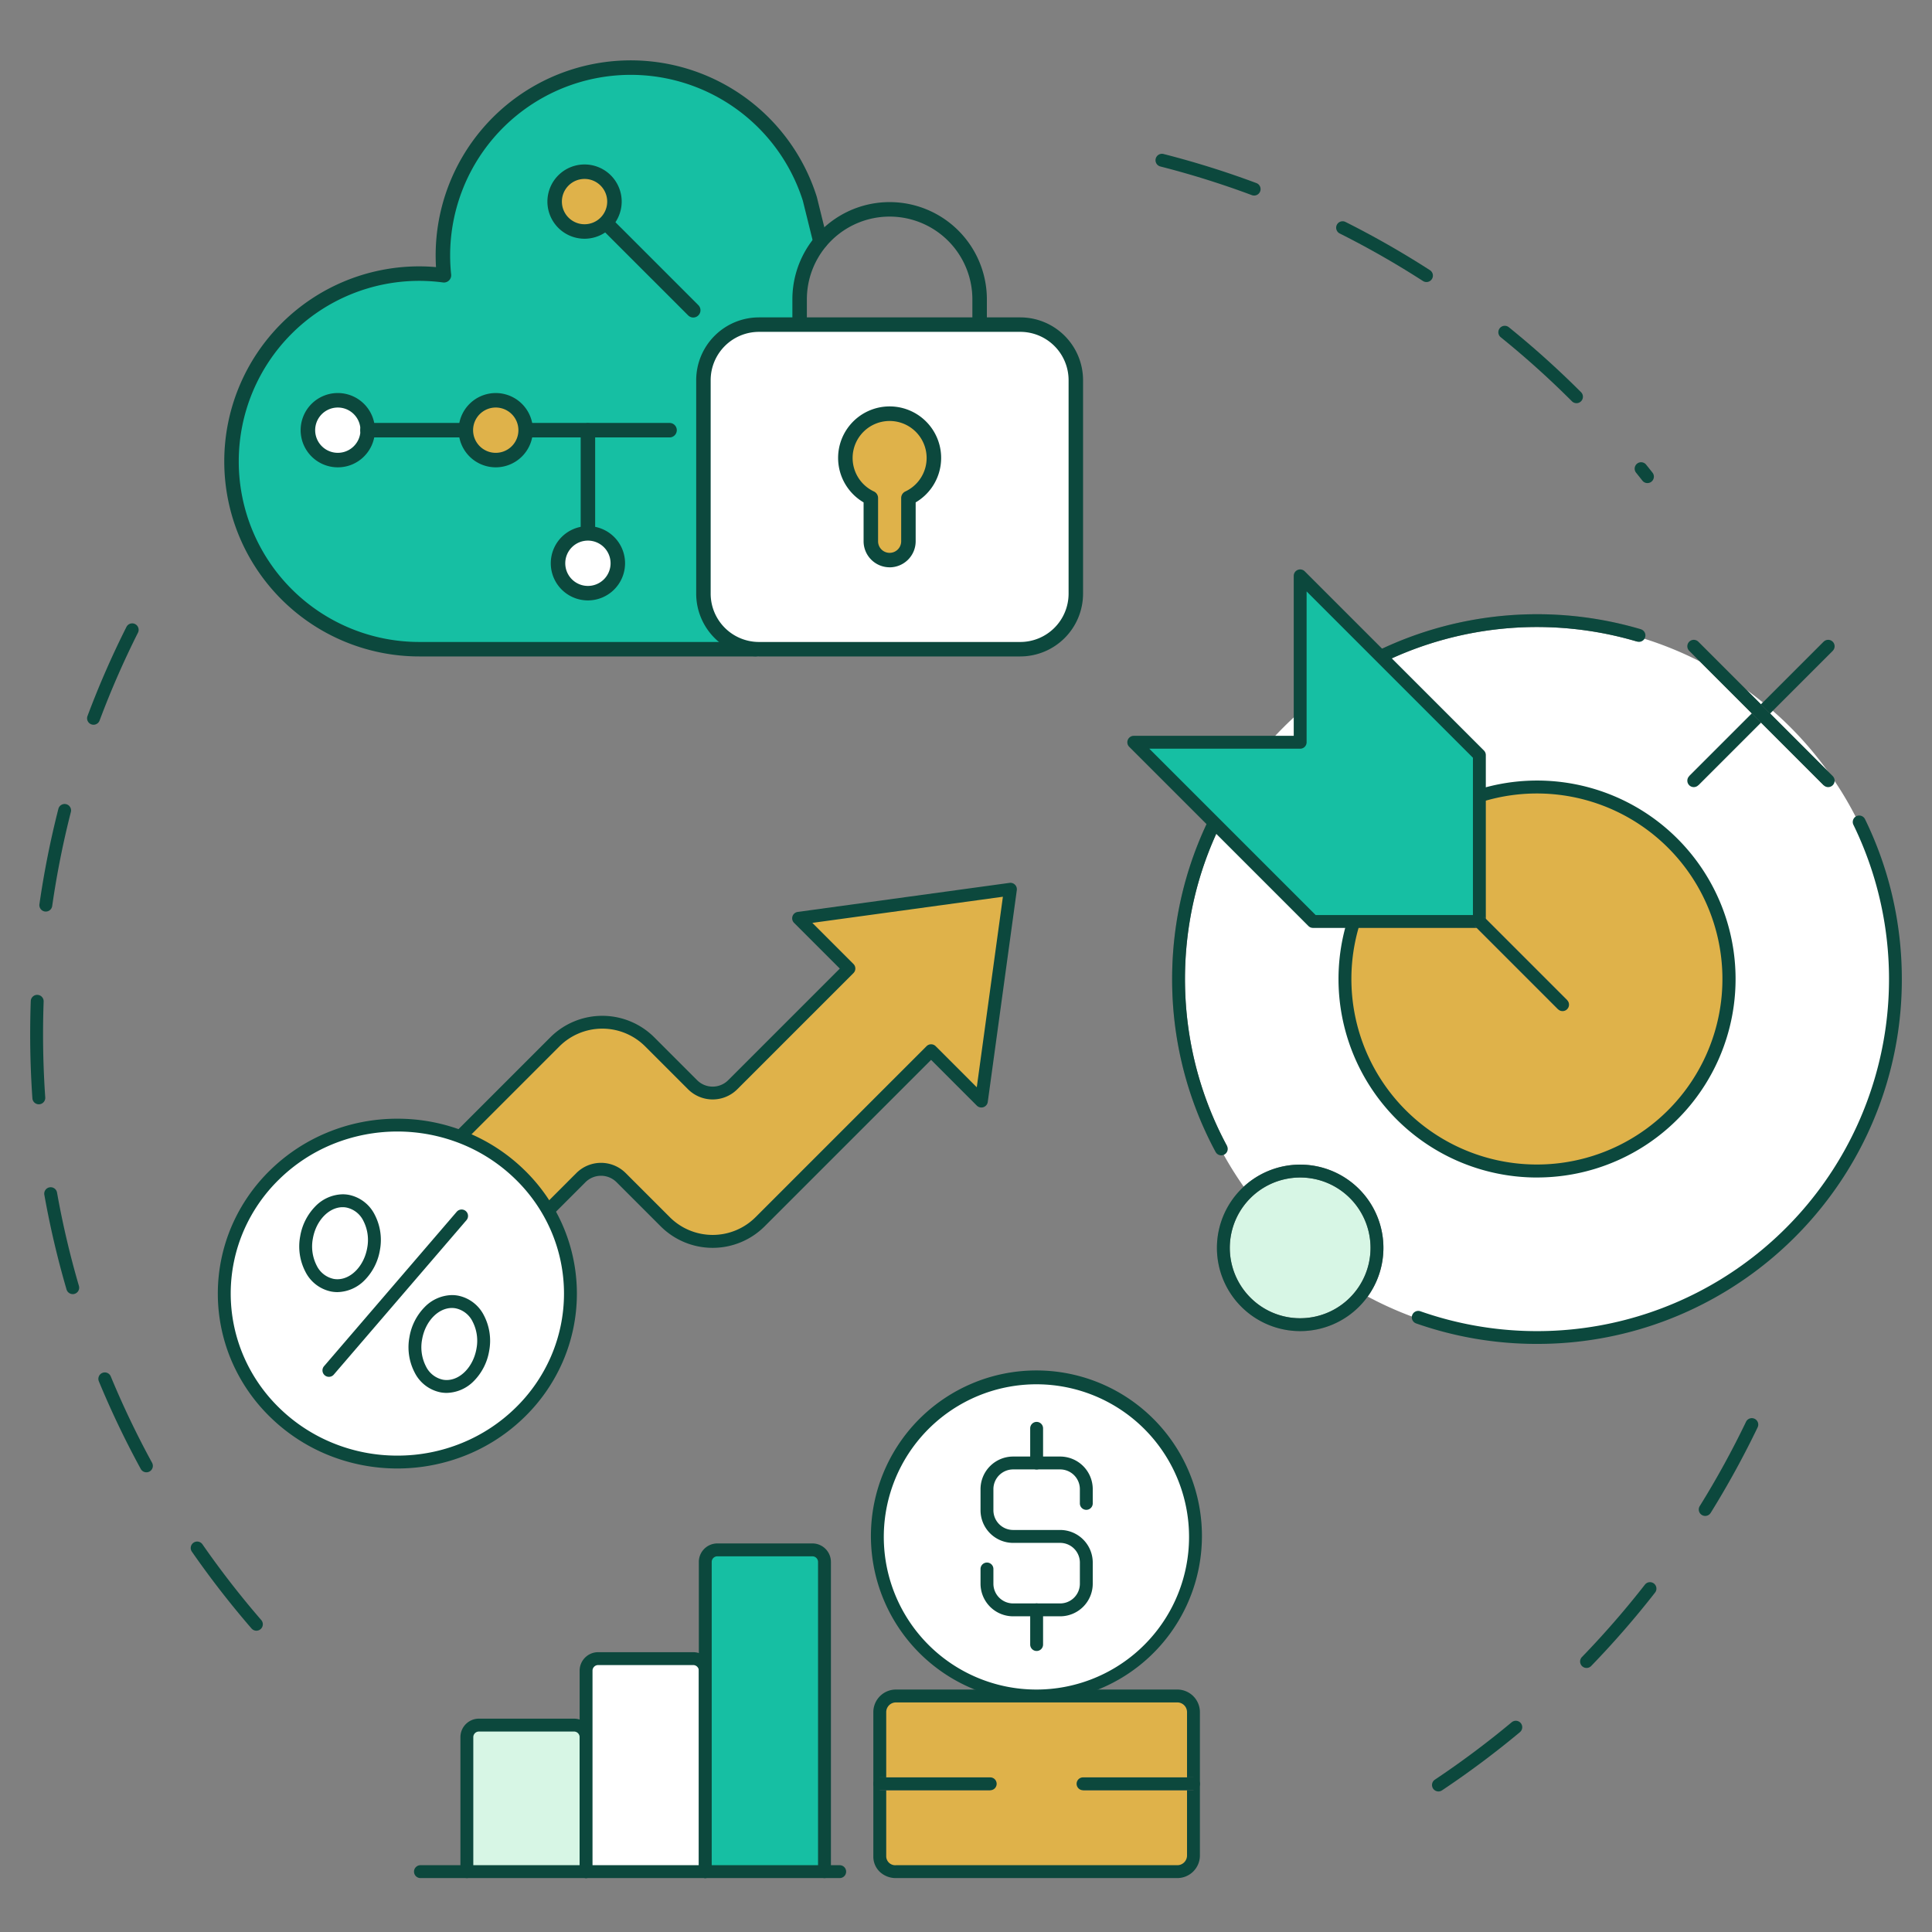
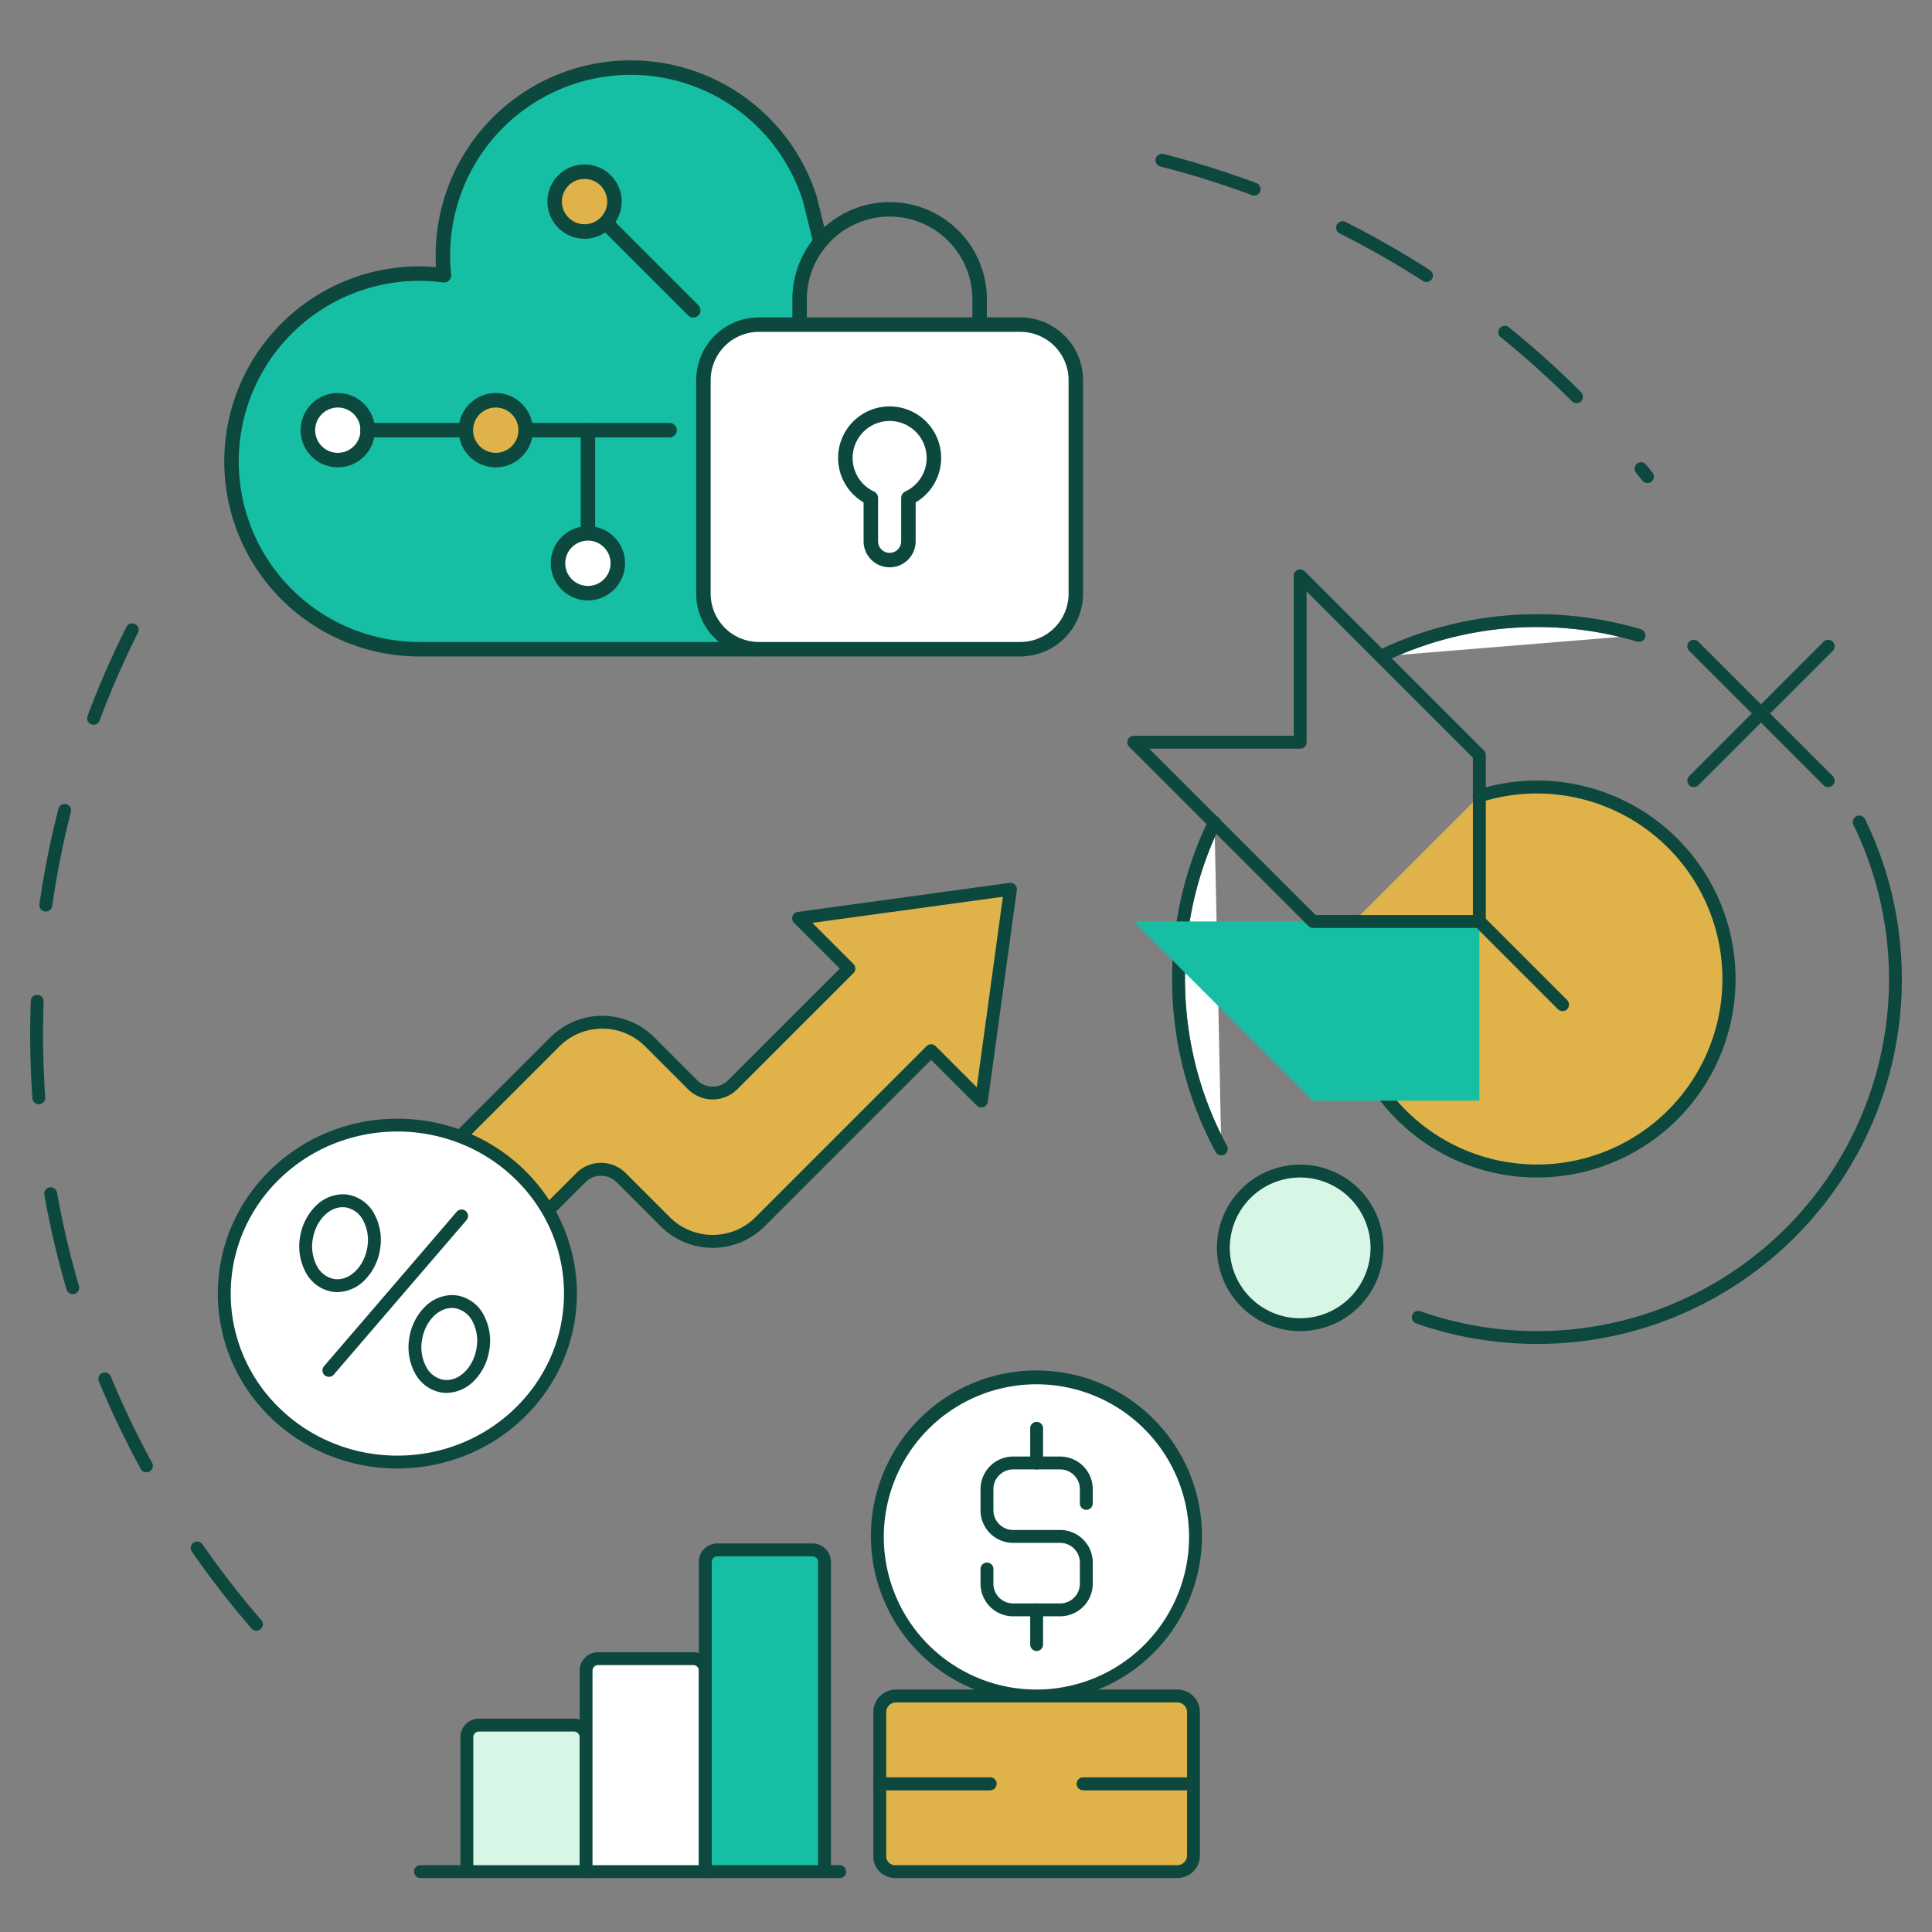
<svg xmlns="http://www.w3.org/2000/svg" width="300" height="300" viewBox="0 0 300 300">
  <rect x="0" y="0" width="300" height="300" fill="#808080" stroke="none" />
  <defs>
    <clipPath id="a">
      <rect width="300" height="300" transform="translate(4925 154)" fill="#fff" />
    </clipPath>
    <clipPath id="b">
      <rect width="133.352" height="92.558" fill="none" />
    </clipPath>
  </defs>
  <g transform="translate(-4925 -154)" clip-path="url(#a)">
    <g transform="translate(4928.99 177.184)">
      <path d="M37.777,337.84a1,1,0,0,1-.756-.346,142.2,142.2,0,0,1-9.261-11.926,1,1,0,0,1,1.643-1.141,140.2,140.2,0,0,0,9.13,11.758,1,1,0,0,1-.756,1.655ZM20.7,313.243a1,1,0,0,1-.879-.521A140.983,140.983,0,0,1,13.309,299.1a1,1,0,0,1,1.848-.764,138.97,138.97,0,0,0,6.422,13.429,1,1,0,0,1-.877,1.479ZM9.257,285.574a1,1,0,0,1-.959-.72,140.7,140.7,0,0,1-3.448-14.7,1,1,0,1,1,1.969-.351,138.693,138.693,0,0,0,3.4,14.492,1,1,0,0,1-.96,1.281ZM3.995,256.1a1,1,0,0,1-1-.931c-.229-3.288-.345-6.634-.345-9.945,0-1.712.031-3.446.092-5.153a1,1,0,1,1,2,.072c-.06,1.683-.091,3.393-.091,5.081,0,3.265.115,6.564.34,9.806a1,1,0,0,1-.928,1.067Zm1.084-29.927a1,1,0,0,1-.991-1.142,140.94,140.94,0,0,1,2.943-14.811,1,1,0,0,1,1.938.495,138.926,138.926,0,0,0-2.9,14.6A1,1,0,0,1,5.079,226.171Zm7.408-29.011a1,1,0,0,1-.936-1.351A140.814,140.814,0,0,1,17.6,181.972a1,1,0,1,1,1.787.9,138.808,138.808,0,0,0-5.959,13.64A1,1,0,0,1,12.487,197.161Z" transform="translate(-1.955 -107.809)" fill="#0c483d" />
-       <path d="M531.573,548.838a1,1,0,0,1-.556-1.832,140.1,140.1,0,0,0,11.924-8.911,1,1,0,0,1,1.281,1.536,142.138,142.138,0,0,1-12.1,9.039A1,1,0,0,1,531.573,548.838Zm23-19.177a1,1,0,0,1-.718-1.7,140.4,140.4,0,0,0,9.771-11.231,1,1,0,1,1,1.577,1.23,142.375,142.375,0,0,1-9.911,11.392A1,1,0,0,1,554.569,529.661Zm18.42-23.606a1,1,0,0,1-.849-1.528,139.311,139.311,0,0,0,7.166-13.048,1,1,0,1,1,1.8.867,141.318,141.318,0,0,1-7.269,13.236A1,1,0,0,1,572.989,506.055Z" transform="translate(-312.199 -293.846)" fill="#0c483d" />
      <path d="M513.525,53.786a1,1,0,0,1-.786-.381c-.327-.415-.661-.835-.993-1.247A1,1,0,0,1,513.3,50.9c.337.418.676.843,1.008,1.265a1,1,0,0,1-.785,1.619Zm-11.02-12.41a1,1,0,0,1-.707-.293,140.412,140.412,0,0,0-11.068-9.955,1,1,0,0,1,1.256-1.556,142.421,142.421,0,0,1,11.226,10.1,1,1,0,0,1-.707,1.707Zm-23.3-18.81a1,1,0,0,1-.541-.16,139.413,139.413,0,0,0-12.926-7.382,1,1,0,1,1,.9-1.787,141.417,141.417,0,0,1,13.113,7.489,1,1,0,0,1-.543,1.841ZM452.445,9.136a1,1,0,0,1-.35-.063,138.5,138.5,0,0,0-14.2-4.449,1,1,0,1,1,.494-1.938A140.509,140.509,0,0,1,452.8,7.2a1,1,0,0,1-.35,1.937Z" transform="translate(-261.699 -1.956)" fill="#0c483d" />
-       <path d="M555.855,237.691A55.652,55.652,0,1,1,500.2,182.038a55.652,55.652,0,0,1,55.652,55.653" transform="translate(-265.532 -108.597)" fill="#fff" />
      <path d="M555.557,340.192a56.528,56.528,0,0,1-18.744-3.174,1,1,0,1,1,.661-1.887,54.666,54.666,0,0,0,67.22-75.543,1,1,0,0,1,1.8-.878,56.349,56.349,0,0,1,4.232,11.888,56.947,56.947,0,0,1,1.485,12.942,56.391,56.391,0,0,1-9.676,31.675,56.814,56.814,0,0,1-24.924,20.524A56.3,56.3,0,0,1,555.557,340.192Z" transform="translate(-320.886 -154.695)" fill="#0c483d" />
      <path d="M450.128,259.338a55.759,55.759,0,0,0,1.055,50.69" transform="translate(-265.531 -154.809)" fill="#fff" />
      <path d="M450.3,310.5a56.409,56.409,0,0,1-6.754-26.849,56.945,56.945,0,0,1,1.475-12.9,56.36,56.36,0,0,1,4.2-11.854l1.8.875a54.358,54.358,0,0,0-4.055,11.432,55.1,55.1,0,0,0,.276,26.02,54.359,54.359,0,0,0,4.816,12.325Z" transform="translate(-265.531 -154.809)" fill="#707070" />
      <path d="M451.184,311.028a1,1,0,0,1-.881-.526,56.409,56.409,0,0,1-6.754-26.849,56.945,56.945,0,0,1,1.475-12.9,56.36,56.36,0,0,1,4.2-11.854,1,1,0,1,1,1.8.875,54.358,54.358,0,0,0-4.055,11.432,55.1,55.1,0,0,0,.276,26.02,54.359,54.359,0,0,0,4.816,12.325,1,1,0,0,1-.879,1.475Z" transform="translate(-265.531 -154.809)" fill="#0c483d" />
      <path d="M522.609,186.975a55.8,55.8,0,0,1,40.08-3.27" transform="translate(-312.197 -108.228)" fill="#fff" />
      <path d="M523.045,187.875l-.873-1.8a56.8,56.8,0,0,1,40.8-3.329l-.569,1.917a54.642,54.642,0,0,0-39.359,3.211Z" transform="translate(-312.197 -108.228)" fill="#707070" />
      <path d="M522.61,187.976a1,1,0,0,1-.437-1.9,56.8,56.8,0,0,1,40.8-3.329,1,1,0,1,1-.569,1.917,54.642,54.642,0,0,0-39.359,3.211A1,1,0,0,1,522.61,187.976Z" transform="translate(-312.197 -108.228)" fill="#0c483d" />
      <path d="M529.666,247.037a29.807,29.807,0,1,1-19.5,19.5" transform="translate(-303.939 -146.635)" fill="#dfb24a" />
      <path d="M538.61,306.294a30.819,30.819,0,0,1-29.4-40.06,1,1,0,1,1,1.907.6,28.807,28.807,0,1,0,18.847-18.847,1,1,0,1,1-.6-1.907,30.818,30.818,0,1,1,9.246,60.21Z" transform="translate(-303.939 -146.635)" fill="#0c483d" />
-       <path d="M480.917,191.95l-27.826-27.826v25.839H427.252l27.826,27.826h25.839Z" transform="translate(-255.191 -97.887)" fill="#16bfa3" />
+       <path d="M480.917,191.95v25.839H427.252l27.826,27.826h25.839Z" transform="translate(-255.191 -97.887)" fill="#16bfa3" />
      <path d="M480.917,218.788H455.079a1,1,0,0,1-.707-.293l-27.826-27.826a1,1,0,0,1,.707-1.707h24.839V164.123a1,1,0,0,1,1.707-.707l27.826,27.826a1,1,0,0,1,.293.707v25.838A1,1,0,0,1,480.917,218.788Zm-25.424-2h24.424V192.364l-25.826-25.826v23.424a1,1,0,0,1-1,1H429.666Z" transform="translate(-255.191 -97.887)" fill="#0c483d" />
      <path d="M12.212,13.626-.707.707.707-.707,13.626,12.212Z" transform="translate(225.726 119.901)" fill="#707070" />
      <path d="M12.919,13.919a1,1,0,0,1-.707-.293L-.707.707a1,1,0,0,1,0-1.414,1,1,0,0,1,1.414,0L13.626,12.212a1,1,0,0,1-.707,1.707Z" transform="translate(225.726 119.901)" fill="#0c483d" />
      <path d="M461.847,405.852a11.925,11.925,0,1,0,11.925-11.925,11.926,11.926,0,0,0-11.925,11.925" transform="translate(-275.872 -235.268)" fill="#d7f6e5" />
-       <path d="M473.772,418.778a12.926,12.926,0,1,1,9.14-3.786A12.841,12.841,0,0,1,473.772,418.778Zm0-23.851a10.926,10.926,0,1,0,7.725,3.2A10.854,10.854,0,0,0,473.772,394.927Z" transform="translate(-275.872 -235.268)" fill="#707070" />
      <path d="M11.925-1A12.925,12.925,0,0,1,24.851,11.925,12.925,12.925,0,0,1,11.925,24.851,12.925,12.925,0,0,1-1,11.925,12.925,12.925,0,0,1,11.925-1Zm0,23.851A10.925,10.925,0,0,0,19.651,4.2,10.925,10.925,0,1,0,4.2,19.651,10.854,10.854,0,0,0,11.925,22.851Z" transform="translate(185.974 158.659)" fill="#0c483d" />
      <path d="M.707,21.577-.707,20.162,20.162-.707,21.577.707Z" transform="translate(259.018 77.168)" fill="#707070" />
      <path d="M0,21.87a1,1,0,0,1-.707-.293,1,1,0,0,1,0-1.414L20.162-.707a1,1,0,0,1,1.414,0,1,1,0,0,1,0,1.414L.707,21.577A1,1,0,0,1,0,21.87Z" transform="translate(259.018 77.168)" fill="#0c483d" />
      <path d="M20.162,21.577-.707.707.707-.707l20.87,20.87Z" transform="translate(259.018 77.168)" fill="#707070" />
      <path d="M20.87,21.87a1,1,0,0,1-.707-.293L-.707.707a1,1,0,0,1,0-1.414,1,1,0,0,1,1.414,0l20.87,20.87a1,1,0,0,1-.707,1.707Z" transform="translate(259.018 77.168)" fill="#0c483d" />
      <path d="M.01,1H0V-1H.01Z" transform="translate(155.356 47.287)" fill="#0c483d" />
      <path d="M169.762,630.59V609.706a1.871,1.871,0,0,1,1.872-1.871H186.4a1.872,1.872,0,0,1,1.872,1.871V630.59" transform="translate(-101.258 -363.147)" fill="#d7f6e5" />
      <path d="M188.273,631.59a1,1,0,0,1-1-1V609.706a.872.872,0,0,0-.872-.871H171.634a.873.873,0,0,0-.872.871V630.59a1,1,0,0,1-2,0V609.706a2.875,2.875,0,0,1,2.872-2.871H186.4a2.875,2.875,0,0,1,2.872,2.871V630.59A1,1,0,0,1,188.273,631.59Z" transform="translate(-101.258 -363.147)" fill="#0c483d" />
      <path d="M215.79,615.246V584.04a1.871,1.871,0,0,1,1.872-1.871h14.767a1.872,1.872,0,0,1,1.872,1.871v31.206" transform="translate(-128.775 -347.803)" fill="#fff" />
      <path d="M234.3,616.246a1,1,0,0,1-1-1V584.04a.873.873,0,0,0-.872-.871H217.662a.873.873,0,0,0-.872.871v31.206a1,1,0,0,1-2,0V584.04a2.875,2.875,0,0,1,2.872-2.871h14.767a2.875,2.875,0,0,1,2.872,2.871v31.206A1,1,0,0,1,234.3,616.246Z" transform="translate(-128.775 -347.803)" fill="#0c483d" />
      <path d="M261.811,590.147V542.056a1.872,1.872,0,0,1,1.872-1.872H278.45a1.872,1.872,0,0,1,1.872,1.872v48.091" transform="translate(-156.287 -322.704)" fill="#16bfa3" />
      <path d="M280.322,591.147a1,1,0,0,1-1-1V542.056a.873.873,0,0,0-.872-.872H263.683a.873.873,0,0,0-.872.872v48.091a1,1,0,0,1-2,0V542.056a2.875,2.875,0,0,1,2.872-2.872H278.45a2.875,2.875,0,0,1,2.872,2.872v48.091A1,1,0,0,1,280.322,591.147Z" transform="translate(-156.287 -322.704)" fill="#0c483d" />
      <path d="M65.1,1H0A1,1,0,0,1-1,0,1,1,0,0,1,0-1H65.1a1,1,0,0,1,1,1A1,1,0,0,1,65.1,1Z" transform="translate(61.298 267.443)" fill="#0c483d" />
      <path d="M329.192,621.521a2.379,2.379,0,0,0,2.51,2.35h43.69a2.508,2.508,0,0,0,2.509-2.506V599.1a2.508,2.508,0,0,0-2.509-2.506H331.7a2.508,2.508,0,0,0-2.509,2.506Z" transform="translate(-196.569 -356.427)" fill="#dfb24a" />
      <path d="M375.392,624.87H331.7a3.611,3.611,0,0,1-2.449-.917,3.25,3.25,0,0,1-1.061-2.432V599.1a3.512,3.512,0,0,1,3.509-3.506h43.69A3.512,3.512,0,0,1,378.9,599.1v22.263A3.512,3.512,0,0,1,375.392,624.87ZM331.7,597.595a1.509,1.509,0,0,0-1.509,1.506v22.42a1.4,1.4,0,0,0,1.51,1.35h43.69a1.509,1.509,0,0,0,1.509-1.506V599.1a1.509,1.509,0,0,0-1.509-1.506Z" transform="translate(-196.569 -356.427)" fill="#0c483d" />
      <path d="M17.146,1H0V-1H17.146Z" transform="translate(132.624 253.805)" fill="#707070" />
      <path d="M17.146,1H0A1,1,0,0,1-1,0,1,1,0,0,1,0-1H17.146a1,1,0,0,1,1,1A1,1,0,0,1,17.146,1Z" transform="translate(132.624 253.805)" fill="#0c483d" />
      <path d="M17.146,1H0V-1H17.146Z" transform="translate(164.186 253.805)" fill="#707070" />
      <path d="M17.146,1H0A1,1,0,0,1-1,0,1,1,0,0,1,0-1H17.146a1,1,0,0,1,1,1A1,1,0,0,1,17.146,1Z" transform="translate(164.186 253.805)" fill="#0c483d" />
      <path d="M328.148,498.168a24.775,24.775,0,1,0,24.774-24.774,24.774,24.774,0,0,0-24.774,24.774" transform="translate(-195.945 -282.775)" fill="#fff" />
      <path d="M352.922,472.394a25.7,25.7,0,1,1-10.033,2.026A25.614,25.614,0,0,1,352.922,472.394Zm0,49.549a23.7,23.7,0,1,0-9.254-1.868A23.624,23.624,0,0,0,352.922,521.943Z" transform="translate(-195.945 -282.775)" fill="#0c483d" />
      <path d="M381.917,530.447h-7.263a5.066,5.066,0,0,1-5.081-5.041V523.1a1,1,0,0,1,2,0v2.306a3.064,3.064,0,0,0,3.081,3.041h7.263A3.064,3.064,0,0,0,385,525.407v-3.321a3.064,3.064,0,0,0-3.081-3.04h-7.263A5.067,5.067,0,0,1,369.573,514v-3.321a5.066,5.066,0,0,1,5.081-5.04h7.263a5.066,5.066,0,0,1,5.081,5.04v2.235a1,1,0,0,1-2,0v-2.235a3.064,3.064,0,0,0-3.081-3.04h-7.263a3.064,3.064,0,0,0-3.081,3.04V514a3.064,3.064,0,0,0,3.081,3.041h7.263a5.066,5.066,0,0,1,5.081,5.04v3.321A5.066,5.066,0,0,1,381.917,530.447Z" transform="translate(-221.307 -302.652)" fill="#0c483d" />
      <path d="M0,6.385a1,1,0,0,1-1-1V0A1,1,0,0,1,0-1,1,1,0,0,1,1,0V5.385A1,1,0,0,1,0,6.385Z" transform="translate(156.978 226.795)" fill="#0c483d" />
      <path d="M0,6.384a1,1,0,0,1-1-1V0A1,1,0,0,1,0-1,1,1,0,0,1,1,0V5.384A1,1,0,0,1,0,6.384Z" transform="translate(156.978 198.606)" fill="#0c483d" />
      <g transform="translate(-20.594 -34.429)">
        <g transform="translate(51.428 149.324)">
          <path d="M168.491,426.223l31.8-31.8a10.422,10.422,0,0,1,14.739,0l6.648,6.648a4.413,4.413,0,0,0,6.242,0l18.034-18.034-7.807-7.808,32.889-4.51-4.51,32.888-7.808-7.807-26.549,26.549a10.422,10.422,0,0,1-14.739,0l-6.847-6.847a4.414,4.414,0,0,0-6.242,0L182.29,437.552Z" transform="translate(-148.96 -370.718)" fill="#dfb24a" />
          <path d="M182.29,438.552a1,1,0,0,1-.634-.227L167.856,427a1,1,0,0,1-.073-1.48l31.8-31.8a11.422,11.422,0,0,1,16.153,0l6.648,6.648a3.413,3.413,0,0,0,4.828,0l17.327-17.327-7.1-7.1a1,1,0,0,1,.571-1.7l32.889-4.51a1,1,0,0,1,1.127,1.127l-4.51,32.888a1,1,0,0,1-1.7.571l-7.1-7.1-25.842,25.842a11.422,11.422,0,0,1-16.153,0l-6.847-6.847a3.414,3.414,0,0,0-4.828,0L183,438.259A1,1,0,0,1,182.29,438.552Zm-12.312-12.4L182.224,436.2l21.41-21.41a5.414,5.414,0,0,1,7.656,0l6.847,6.847a9.422,9.422,0,0,0,13.325,0l26.549-26.549a1,1,0,0,1,1.414,0l6.384,6.383,4.057-29.587-29.588,4.058,6.383,6.384a1,1,0,0,1,0,1.414l-18.034,18.034a5.413,5.413,0,0,1-7.656,0l-6.648-6.648a9.422,9.422,0,0,0-13.325,0Z" transform="translate(-148.96 -370.718)" fill="#0c483d" />
          <path d="M127.3,474.128c0-14.446,12.033-26.156,26.877-26.156s26.877,11.711,26.877,26.156-12.033,26.156-26.877,26.156S127.3,488.574,127.3,474.128" transform="translate(-127.304 -411.338)" fill="#fff" />
          <path d="M154.181,446.972a28.341,28.341,0,0,1,10.842,2.131,27.836,27.836,0,0,1,8.86,5.814,27.038,27.038,0,0,1,5.98,8.632,26.594,26.594,0,0,1,0,21.16,27.037,27.037,0,0,1-5.98,8.632,27.836,27.836,0,0,1-8.86,5.814,28.651,28.651,0,0,1-21.685,0,27.835,27.835,0,0,1-8.86-5.814,27.037,27.037,0,0,1-5.98-8.632,26.6,26.6,0,0,1,0-21.16,27.037,27.037,0,0,1,5.98-8.632,27.835,27.835,0,0,1,8.86-5.814A28.34,28.34,0,0,1,154.181,446.972Zm0,52.313a26.35,26.35,0,0,0,10.081-1.98,25.845,25.845,0,0,0,8.226-5.4,25.047,25.047,0,0,0,5.54-8,24.594,24.594,0,0,0,0-19.565,25.047,25.047,0,0,0-5.54-8,25.845,25.845,0,0,0-8.226-5.4,26.651,26.651,0,0,0-20.162,0,25.844,25.844,0,0,0-8.226,5.4,25.047,25.047,0,0,0-5.54,8,24.6,24.6,0,0,0,0,19.565,25.047,25.047,0,0,0,5.54,8,25.843,25.843,0,0,0,8.226,5.4A26.35,26.35,0,0,0,154.181,499.285Z" transform="translate(-127.304 -411.338)" fill="#0c483d" />
        </g>
        <path d="M194.673,519.915a5.284,5.284,0,0,1-.915-.08,5.755,5.755,0,0,1-4.046-3.067,8.522,8.522,0,0,1-.816-5.536,8.684,8.684,0,0,1,2.323-4.606,6.074,6.074,0,0,1,4.273-1.9,5.286,5.286,0,0,1,.916.08,5.755,5.755,0,0,1,4.046,3.067,8.522,8.522,0,0,1,.816,5.536,8.683,8.683,0,0,1-2.323,4.606A6.075,6.075,0,0,1,194.673,519.915Zm.818-13.186c-2.15,0-4.139,2.085-4.626,4.85a6.519,6.519,0,0,0,.6,4.233,3.8,3.8,0,0,0,2.637,2.054,3.284,3.284,0,0,0,.568.05c2.15,0,4.139-2.085,4.627-4.849a6.519,6.519,0,0,0-.6-4.233,3.8,3.8,0,0,0-2.637-2.053A3.279,3.279,0,0,0,195.491,506.729Z" transform="translate(-108.711 -292.381)" fill="#0c483d" />
        <path d="M158.9,486.912a5.285,5.285,0,0,1-.915-.08,5.755,5.755,0,0,1-4.046-3.067,8.522,8.522,0,0,1-.816-5.536,8.684,8.684,0,0,1,2.323-4.606,6.074,6.074,0,0,1,4.273-1.9,5.287,5.287,0,0,1,.916.08,5.755,5.755,0,0,1,4.046,3.067,8.521,8.521,0,0,1,.816,5.536,8.681,8.681,0,0,1-2.323,4.606A6.075,6.075,0,0,1,158.9,486.912Zm.819-13.186c-2.15,0-4.139,2.085-4.627,4.85a6.519,6.519,0,0,0,.6,4.233,3.8,3.8,0,0,0,2.637,2.054,3.282,3.282,0,0,0,.568.05c2.15,0,4.139-2.085,4.627-4.849a6.518,6.518,0,0,0-.6-4.233,3.8,3.8,0,0,0-2.636-2.053A3.28,3.28,0,0,0,159.72,473.726Z" transform="translate(-89.903 -275.029)" fill="#0c483d" />
        <path d="M0,24.982a1,1,0,0,1-.651-.242,1,1,0,0,1-.107-1.41L19.846-.652a1,1,0,0,1,1.41-.107,1,1,0,0,1,.107,1.41L.758,24.633A1,1,0,0,1,0,24.982Z" transform="translate(67.677 200.058)" fill="#0c483d" />
      </g>
      <g transform="translate(30.834 -13.81)">
        <g clip-path="url(#b)">
          <path d="M82.763,92.122l-51.009.78a29.161,29.161,0,1,1,3.826-58.065,29.52,29.52,0,0,1-.163-3.082,29.166,29.166,0,0,1,56.988-8.747l.516,5.848Z" transform="translate(-1.468 -1.468)" fill="#16bfa3" />
          <path d="M82.42,92.558H30.286a30.286,30.286,0,0,1,0-60.572c.845,0,1.713.039,2.593.116-.036-.609-.055-1.216-.055-1.815A30.291,30.291,0,0,1,92.01,21.2L93.67,27.9a1.125,1.125,0,0,1-2.183.54l-1.641-6.628a28.043,28.043,0,0,0-54.773,8.477,28.554,28.554,0,0,0,.157,2.964,1.124,1.124,0,0,1-1.264,1.233,28.4,28.4,0,0,0-3.68-.249,28.037,28.037,0,0,0,0,56.074H82.42a1.125,1.125,0,1,1,0,2.249" fill="#0c483d" />
          <path d="M148.7,71.382a1.12,1.12,0,0,1-.795-.33L134.306,57.458a1.124,1.124,0,0,1,1.59-1.59L149.49,69.462a1.125,1.125,0,0,1-.795,1.919" transform="translate(-75.873 -31.452)" fill="#0c483d" />
          <path d="M127.579,44.5a4.643,4.643,0,1,1-4.643-4.643,4.642,4.642,0,0,1,4.643,4.643" transform="translate(-66.991 -22.572)" fill="#dfb24a" />
          <path d="M121.468,48.8a5.767,5.767,0,1,1,5.768-5.767,5.773,5.773,0,0,1-5.768,5.767m0-9.286a3.518,3.518,0,1,0,3.518,3.518,3.522,3.522,0,0,0-3.518-3.518" transform="translate(-65.524 -21.103)" fill="#0c483d" />
          <path d="M128.737,148.09a1.125,1.125,0,0,1-1.125-1.125V130.943a1.125,1.125,0,0,1,2.249,0v16.023a1.125,1.125,0,0,1-1.125,1.125" transform="translate(-72.269 -73.518)" fill="#0c483d" />
          <path d="M128.785,174a4.643,4.643,0,1,1-4.643-4.643A4.643,4.643,0,0,1,128.785,174" transform="translate(-67.674 -95.911)" fill="#fff" />
          <path d="M122.674,178.3a5.767,5.767,0,1,1,5.767-5.768,5.774,5.774,0,0,1-5.767,5.768m0-9.286a3.518,3.518,0,1,0,3.518,3.518,3.522,3.522,0,0,0-3.518-3.518" transform="translate(-66.206 -94.442)" fill="#0c483d" />
          <path d="M128.821,132.067H106.443a1.125,1.125,0,1,1,0-2.249h22.378a1.125,1.125,0,0,1,0,2.249" transform="translate(-59.644 -73.518)" fill="#0c483d" />
          <path d="M95.785,126.348a4.643,4.643,0,1,1-4.643-4.643,4.643,4.643,0,0,1,4.643,4.643" transform="translate(-48.986 -68.924)" fill="#dfb24a" />
          <path d="M89.674,130.648a5.767,5.767,0,1,1,5.768-5.768,5.774,5.774,0,0,1-5.768,5.768m0-9.286a3.518,3.518,0,1,0,3.518,3.518,3.522,3.522,0,0,0-3.518-3.518" transform="translate(-47.518 -67.456)" fill="#0c483d" />
          <path d="M37.87,123.065a4.643,4.643,0,1,1-6.566,0,4.643,4.643,0,0,1,6.566,0" transform="translate(-16.958 -68.924)" fill="#fff" />
          <path d="M33.119,130.651a5.768,5.768,0,1,1,4.078-1.69,5.73,5.73,0,0,1-4.078,1.69m0-9.284a3.516,3.516,0,1,0,2.488,1.029,3.509,3.509,0,0,0-2.488-1.029" transform="translate(-15.49 -67.459)" fill="#0c483d" />
          <path d="M65.128,132.067H49.887a1.125,1.125,0,1,1,0-2.249H65.128a1.125,1.125,0,0,1,0,2.249" transform="translate(-27.615 -73.518)" fill="#0c483d" />
          <path d="M232.49,70.9a1.125,1.125,0,0,1-1.125-1.125V65.852a12.85,12.85,0,0,0-25.7,0v3.925a1.125,1.125,0,1,1-2.249,0V65.852a15.1,15.1,0,0,1,30.2,0v3.925A1.125,1.125,0,0,1,232.49,70.9" transform="translate(-115.199 -28.743)" fill="#0c483d" />
          <path d="M220.768,94.619H180.19a8.621,8.621,0,0,0-8.622,8.622V136.4a8.621,8.621,0,0,0,8.622,8.622h40.578a8.622,8.622,0,0,0,8.622-8.622V103.241a8.622,8.622,0,0,0-8.622-8.622" transform="translate(-97.162 -53.584)" fill="#fff" />
          <path d="M219.3,144.674H178.721a9.757,9.757,0,0,1-9.746-9.746V101.772a9.757,9.757,0,0,1,9.746-9.746H219.3a9.757,9.757,0,0,1,9.746,9.746v33.155a9.757,9.757,0,0,1-9.746,9.746m-40.578-50.4a7.506,7.506,0,0,0-7.5,7.5v33.155a7.506,7.506,0,0,0,7.5,7.5H219.3a7.506,7.506,0,0,0,7.5-7.5V101.772a7.506,7.506,0,0,0-7.5-7.5Z" transform="translate(-95.694 -52.116)" fill="#0c483d" />
-           <path d="M236.13,133.4a6.873,6.873,0,1,0-9.791,6.215v6.719a2.919,2.919,0,0,0,5.837,0v-6.719a6.867,6.867,0,0,0,3.954-6.215" transform="translate(-125.941 -71.653)" fill="#dfb24a" />
          <path d="M227.789,148.9a4.048,4.048,0,0,1-4.043-4.043V138.82a8,8,0,1,1,8.086,0v6.042a4.048,4.048,0,0,1-4.043,4.043m0-22.725a5.744,5.744,0,0,0-2.44,10.945,1.125,1.125,0,0,1,.646,1.018v6.719a1.794,1.794,0,0,0,3.588,0v-6.719a1.125,1.125,0,0,1,.646-1.018,5.744,5.744,0,0,0-2.44-10.945" transform="translate(-124.472 -70.184)" fill="#0c483d" />
        </g>
      </g>
    </g>
  </g>
</svg>